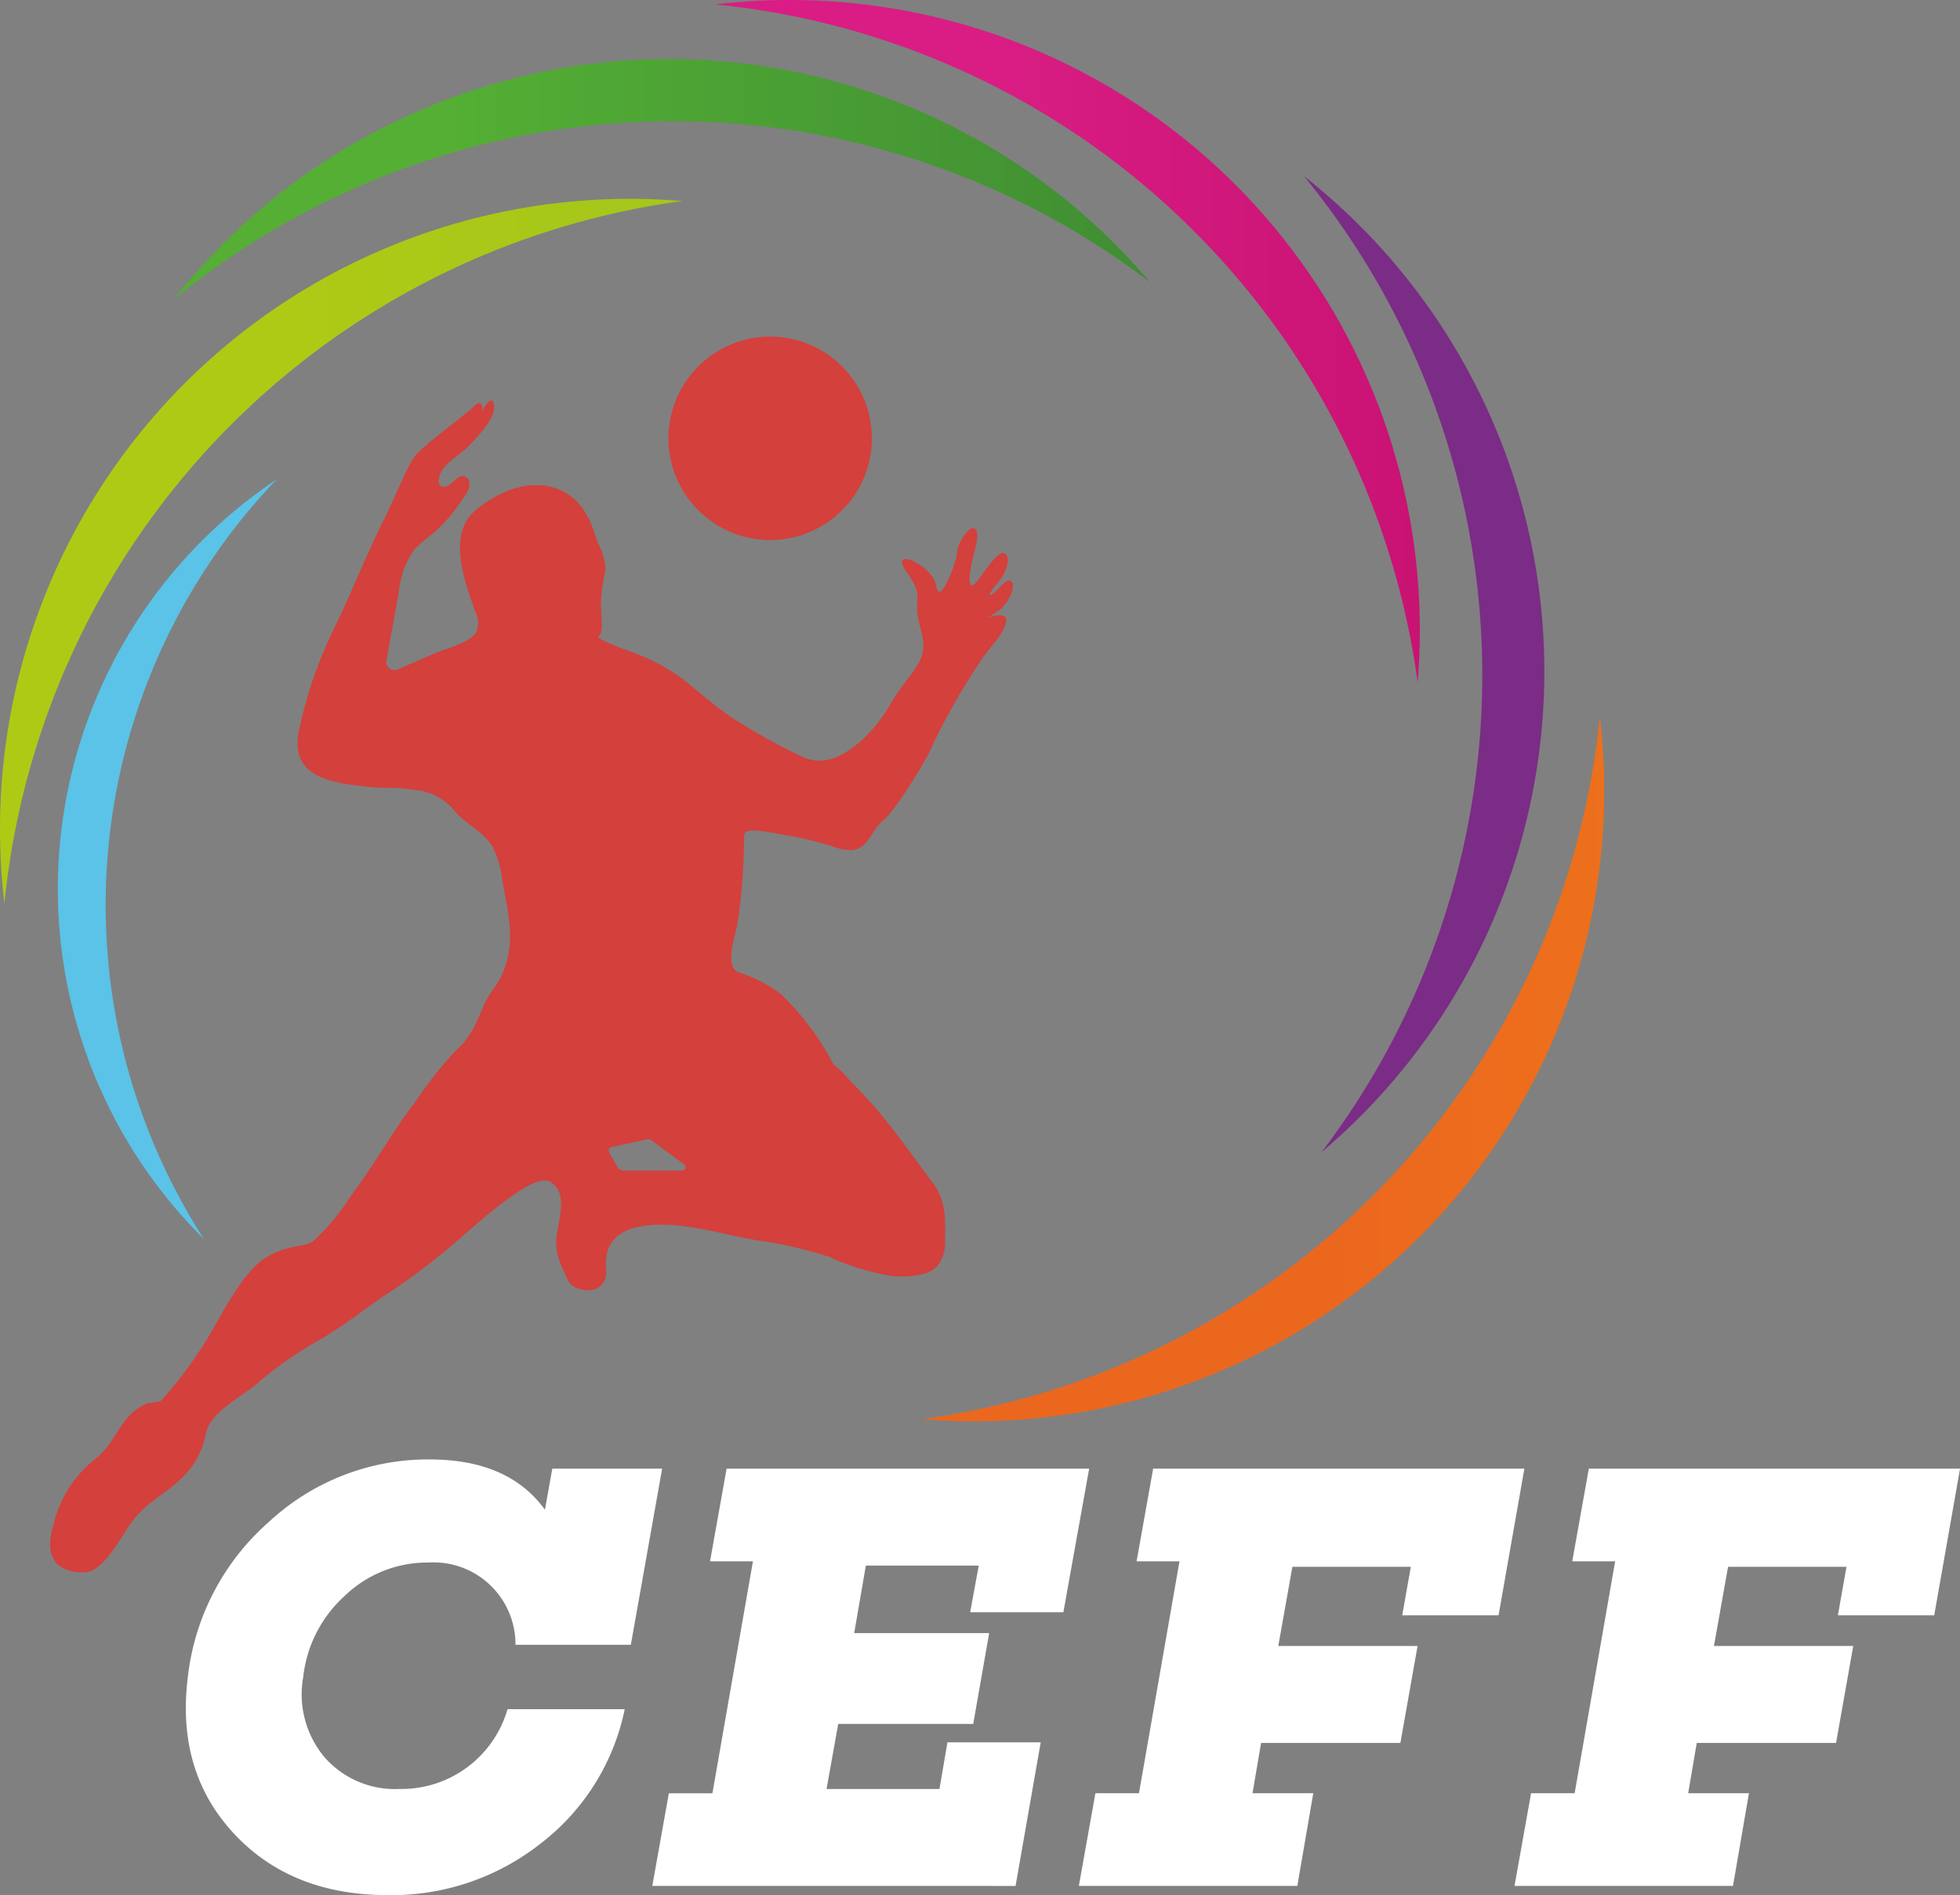
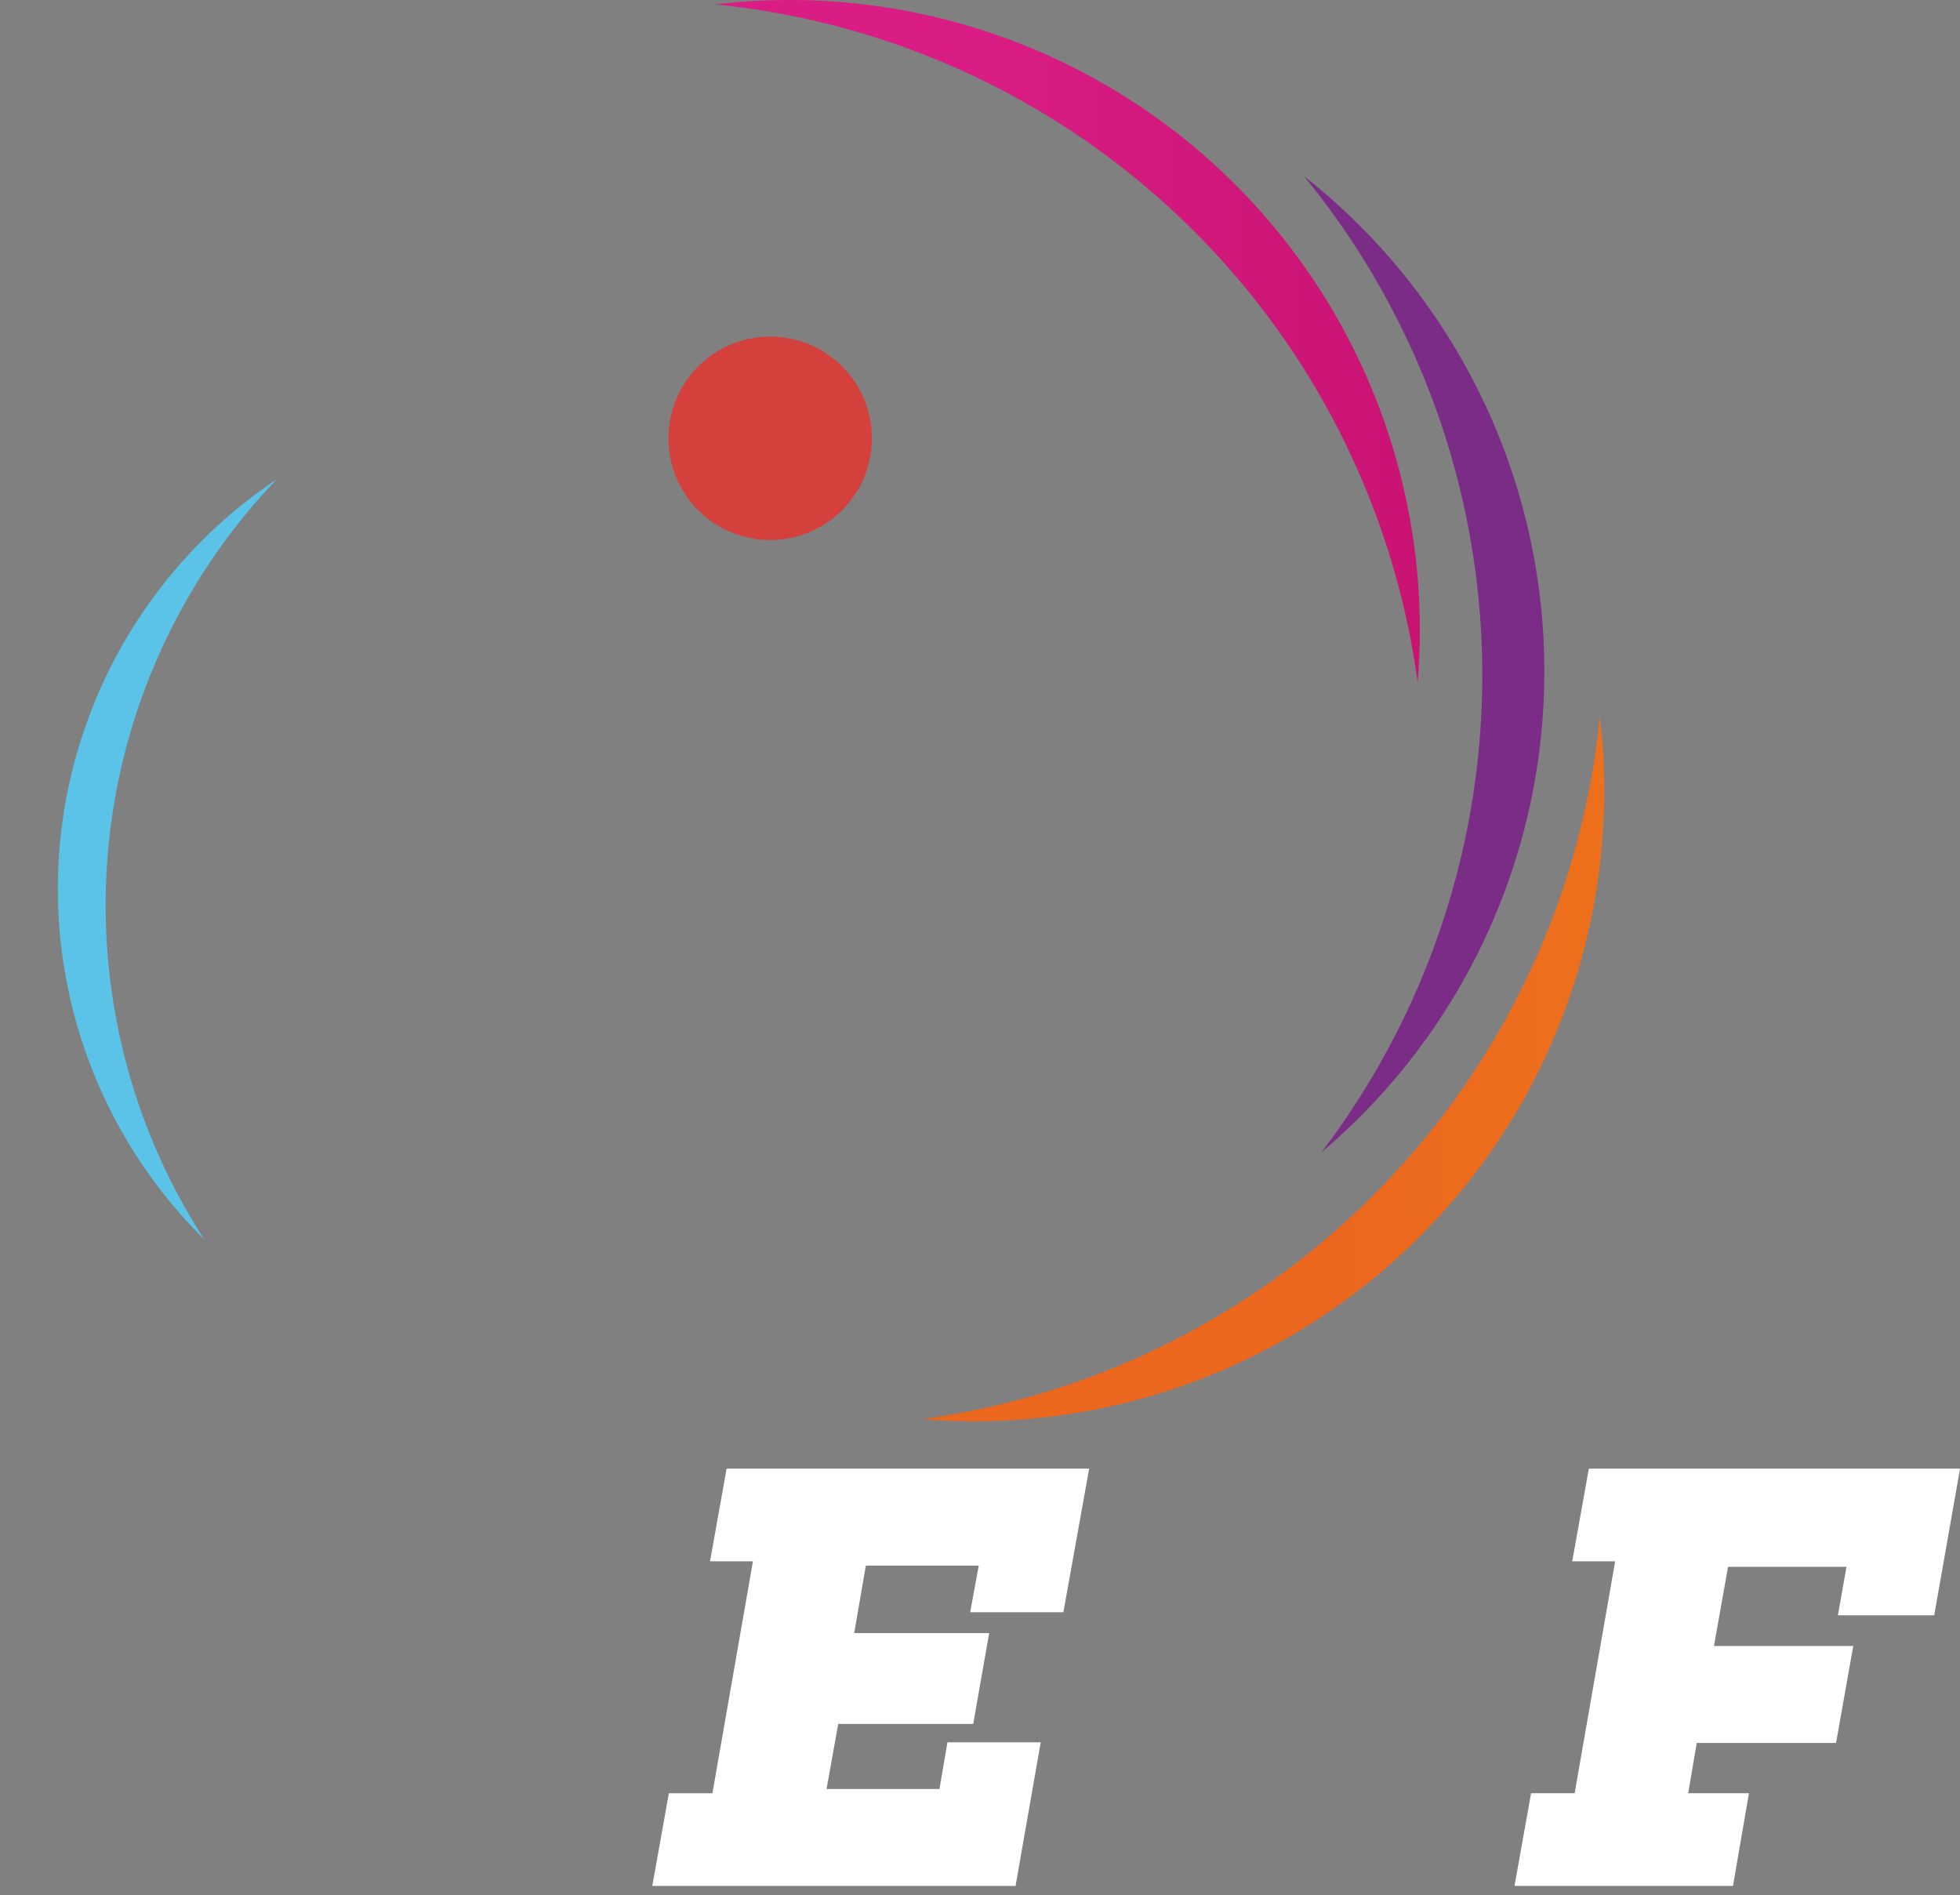
<svg xmlns="http://www.w3.org/2000/svg" width="164.482" height="159.032" viewBox="0 0 164.482 159.032">
  <rect x="0" y="0" width="164.482" height="159.032" fill="#808080" stroke="none" />
  <defs>
    <linearGradient id="linear-gradient" x1="0.395" y1="2.534" x2="1.395" y2="2.534" gradientUnits="objectBoundingBox">
      <stop offset="0" stop-color="#afca15" />
      <stop offset="1" stop-color="#9dc41e" />
    </linearGradient>
    <linearGradient id="linear-gradient-2" x1="1.326" y1="2.39" x2="2.185" y2="2.39" gradientUnits="objectBoundingBox">
      <stop offset="0" stop-color="#5ac3e7" />
      <stop offset="1" stop-color="#459aca" />
    </linearGradient>
    <linearGradient id="linear-gradient-3" x1="0.395" y1="2.534" x2="1.395" y2="2.534" gradientUnits="objectBoundingBox">
      <stop offset="0.209" stop-color="#ec671e" />
      <stop offset="0.883" stop-color="#ee761a" />
    </linearGradient>
    <linearGradient id="linear-gradient-4" x1="1.122" y1="1.968" x2="2.122" y2="1.968" gradientUnits="objectBoundingBox">
      <stop offset="0" stop-color="#7b2c86" />
      <stop offset="1" stop-color="#48286d" />
    </linearGradient>
    <linearGradient id="linear-gradient-5" x1="0.383" y1="2.6" x2="1.383" y2="2.6" gradientUnits="objectBoundingBox">
      <stop offset="0" stop-color="#d91d84" />
      <stop offset="1" stop-color="#bf0c68" />
    </linearGradient>
    <linearGradient id="linear-gradient-6" x1="0.276" y1="6.462" x2="1.276" y2="6.462" gradientUnits="objectBoundingBox">
      <stop offset="0" stop-color="#54af34" />
      <stop offset="1" stop-color="#388133" />
    </linearGradient>
  </defs>
  <g id="Logo" transform="translate(15.772 -177)">
    <g id="Groupe_3" data-name="Groupe 3" transform="translate(-15.772 177)">
-       <path id="Tracé_1" data-name="Tracé 1" d="M97.888,617.506a9.989,9.989,0,0,0-7.029,2.806,10.748,10.748,0,0,0-3.476,6.823,8.216,8.216,0,0,0,1.777,6.694,7.861,7.861,0,0,0,6.308,2.678,9.262,9.262,0,0,0,9.063-6.694h9.835a19.016,19.016,0,0,1-7.029,11.252,20.2,20.2,0,0,1-12.848,4.351q-8.137,0-12.951-5.2T77.7,627.136a20.349,20.349,0,0,1,6.823-13.054,19.6,19.6,0,0,1,13.466-5.227q6.643,0,9.681,4.223l.618-3.45h9.218l-2.626,14.779H105.2a6.877,6.877,0,0,0-7.312-6.9Z" transform="translate(-61.94 -486.384)" fill="#fff" />
      <path id="Tracé_2" data-name="Tracé 2" d="M298.814,624.745l.721-3.914H290.06l-.978,5.664H300.41l-1.339,7.621H287.742l-.978,5.459h9.475l.669-3.914h7.827l-2.111,12.05H272.139l1.39-7.776h3.656l3.4-19.465h-3.6l1.39-7.776H308.8l-2.163,12.05h-7.827Z" transform="translate(-217.399 -489.451)" fill="#fff" />
-       <path id="Tracé_3" data-name="Tracé 3" d="M477.229,625l.721-4.068h-9.938l-1.184,6.643h11.689l-1.442,8.136H465.385l-.721,4.223h5.1l-1.339,7.776H450.091l1.39-7.776h3.656l3.4-19.465h-3.6l1.39-7.776h31.154L485.313,625Z" transform="translate(-359.555 -489.451)" fill="#fff" />
      <path id="Tracé_4" data-name="Tracé 4" d="M658.992,625l.721-4.068h-9.938l-1.184,6.643h11.689l-1.442,8.136H647.148l-.721,4.223h5.1l-1.339,7.776H631.854l1.39-7.776H636.9l3.4-19.465h-3.6l1.39-7.776h31.154L667.076,625Z" transform="translate(-504.757 -489.451)" fill="#fff" />
      <g id="Groupe_2" data-name="Groupe 2">
-         <path id="Tracé_5" data-name="Tracé 5" d="M57.259,83.132c-1.443-.118-2.9-.182-4.378-.182A52.889,52.889,0,0,0,.37,142.082,66.105,66.105,0,0,1,57.259,83.132Z" transform="translate(0 -66.265)" fill="url(#linear-gradient)" />
        <path id="Tracé_6" data-name="Tracé 6" d="M42.509,199.961q-1.411.946-2.767,2.021a41.344,41.344,0,0,0-6.6,58.1,41.91,41.91,0,0,0,3.269,3.644,51.685,51.685,0,0,1,6.094-63.762Z" transform="translate(-19.289 -159.739)" fill="url(#linear-gradient-2)" />
        <path id="Tracé_7" data-name="Tracé 7" d="M384.621,357.924c1.444.117,2.9.182,4.378.182a52.889,52.889,0,0,0,52.511-59.132,66.1,66.1,0,0,1-56.89,58.95Z" transform="translate(-307.255 -238.836)" fill="url(#linear-gradient-3)" />
        <path id="Tracé_8" data-name="Tracé 8" d="M545.511,155.424q1.657-1.407,3.223-2.967a52.892,52.892,0,0,0-4.68-78.944,66.108,66.108,0,0,1,1.457,81.912Z" transform="translate(-434.618 -58.725)" fill="url(#linear-gradient-4)" />
        <path id="Tracé_9" data-name="Tracé 9" d="M357.336,57.258c.117-1.443.181-2.9.181-4.378A52.881,52.881,0,0,0,304.636,0a53.487,53.487,0,0,0-6.25.369,66.106,66.106,0,0,1,58.95,56.89Z" transform="translate(-238.366)" fill="url(#linear-gradient-5)" />
-         <path id="Tracé_10" data-name="Tracé 10" d="M154.423,43.359q-1.408-1.657-2.969-3.224a52.882,52.882,0,0,0-74.786,0,53.513,53.513,0,0,0-4.158,4.681,66.108,66.108,0,0,1,81.912-1.457Z" transform="translate(-57.925 -19.689)" fill="url(#linear-gradient-6)" />
        <g id="Groupe_1" data-name="Groupe 1" transform="translate(4.215 28.247)">
-           <path id="Tracé_11" data-name="Tracé 11" d="M73.991,231.679H69.075a.605.605,0,0,1-.529-.309l-.683-1.209a.31.31,0,0,1,.2-.455l3-.645a.424.424,0,0,1,.342.074l2.748,2.029a.285.285,0,0,1-.169.514h0ZM99.71,185.245c.01-.007.091-.06.74-.483.74-.483,1.561-1.885,1.208-2.449s-1.127.661-1.611.967-.242-.113.515-1.047,1.014-2.126.434-2.351-1.739,1.771-2.4,2.5-.532-.725-.273-1.836.692-2.433.208-2.738-1.481,1.32-1.481,2.046-1.482,4.558-1.74,2.786-4.123-3.479-2.464-1.143.323,1.884,1.16,4.751-.837,3.285-2.674,6.507c-1.09,1.913-3.766,4.834-6.229,4.507a4.922,4.922,0,0,1-1.453-.51,49.086,49.086,0,0,1-5.383-3.019c-1.605-1.038-2.947-2.326-4.469-3.477a17.268,17.268,0,0,0-4.224-2.154c-.19-.073-2.791-1-2.595-1.242.418-.515.225-1,.193-2.8a13.019,13.019,0,0,1,.386-2.739,5.147,5.147,0,0,0-.611-2.255c-.354-.677-.806-3.994-4-4.768s-6.346,1.869-6.829,2.513c-1.664,2.219-.253,5.765.528,8.032a1.973,1.973,0,0,1,.048,1.69c-.576.883-2.522,1.331-3.419,1.722l-3.153,1.37a.692.692,0,0,1-.956-.758q.527-2.9,1.055-5.805a7.159,7.159,0,0,1,1.345-3.566,13.922,13.922,0,0,1,1.605-1.345,14.643,14.643,0,0,0,2.551-3.074,1.627,1.627,0,0,0,.41-1.136.615.615,0,0,0-.4-.505c-.408-.134-.751.243-1.047.532s-.844.5-1.068.123a.53.53,0,0,1-.066-.3c.068-1.352,1.742-2.062,2.559-2.945.675-.729,2.419-2.444,2.054-3.571-.242-.745-.949.641-.949.641s.064-1.127-.677-.386-4.477,3.414-5.09,4.349-1.771,3.736-2.48,5.154c-1.405,2.81-2.584,5.769-3.926,8.615a36.555,36.555,0,0,0-3.257,9.327c-.612,3.575,2.545,4.123,5.347,4.445s1.675-.064,4.7.355a4.707,4.707,0,0,1,3.136,1.831c.94,1.017,2.314,1.652,3.07,2.831a8.065,8.065,0,0,1,.853,2.932c.552,2.941,1.264,5.624-.307,8.407-.355.627-.851,1.172-1.146,1.828-.731,1.622-1.043,2.731-2.418,3.979a32.721,32.721,0,0,0-3.442,4.346c-1.925,2.5-3.412,5.266-5.329,7.778a19.505,19.505,0,0,1-3.244,3.917c-.677.5-2.223.218-4.083,1.45s-3.624,4.735-4.591,6.4a34.676,34.676,0,0,1-4.106,5.545,5.461,5.461,0,0,1-1.007.165c-2.352.87-2.481,2.931-4.284,4.542a9.959,9.959,0,0,0-3.737,5.8c-.982,3.334,1.127,3.914,2.642,3.866s2.705-2.416,3.881-4.108,2.754-2.368,3.947-3.5a6.954,6.954,0,0,0,2.351-4.059c.387-1.9,3.511-3.35,4.413-4.284a33.649,33.649,0,0,1,5.444-3.737c2.577-1.578,3.986-2.843,5.823-3.982a55.42,55.42,0,0,0,5.46-4.2c1.426-1.183,6.33-5.774,7.756-4.9s.821,2.778.555,4.421.484,2.778.919,3.841,3.407,1.474,3.213-.942,1.241-3.543,3.946-3.7c2.883-.171,5.8.794,8.617,1.275a35.945,35.945,0,0,1,6.184,1.411,20.334,20.334,0,0,0,5.355,1.614c1.092.075,2.756.043,3.593-.746a2.975,2.975,0,0,0,.75-2.148c.033-1.909.109-3.465-1.1-5.05-1.75-2.3-3.4-4.723-5.327-6.843q-.763-.838-1.569-1.635a9.067,9.067,0,0,0-1.408-1.388.189.189,0,0,0-.033-.111,23.043,23.043,0,0,0-4.268-5.691,11.273,11.273,0,0,0-3.612-1.884c-1.229-.468-.3-3.083-.124-3.928a49.775,49.775,0,0,0,.574-7.406.756.756,0,0,1,.079-.359c.309-.514,2.884.1,3.421.188a26.934,26.934,0,0,1,3.868.921,4.9,4.9,0,0,0,1.6.334c1.445-.042,1.714-1.716,2.692-2.473,1-.773,3.8-5.316,4.156-6.346a59.446,59.446,0,0,1,4.22-7.345c.966-1.289,1.578-1.8,1.933-2.9.348-1.077-1.391-.5-1.448-.483h0Z" transform="translate(-20.955 -161.698)" fill="#d4403c" />
-           <path id="Tracé_12" data-name="Tracé 12" d="M295.95,148.963a8.536,8.536,0,1,1-8.536-8.536,8.536,8.536,0,0,1,8.536,8.536h0Z" transform="translate(-226.997 -140.427)" fill="#d4403c" />
+           <path id="Tracé_12" data-name="Tracé 12" d="M295.95,148.963a8.536,8.536,0,1,1-8.536-8.536,8.536,8.536,0,0,1,8.536,8.536h0" transform="translate(-226.997 -140.427)" fill="#d4403c" />
        </g>
      </g>
    </g>
  </g>
</svg>